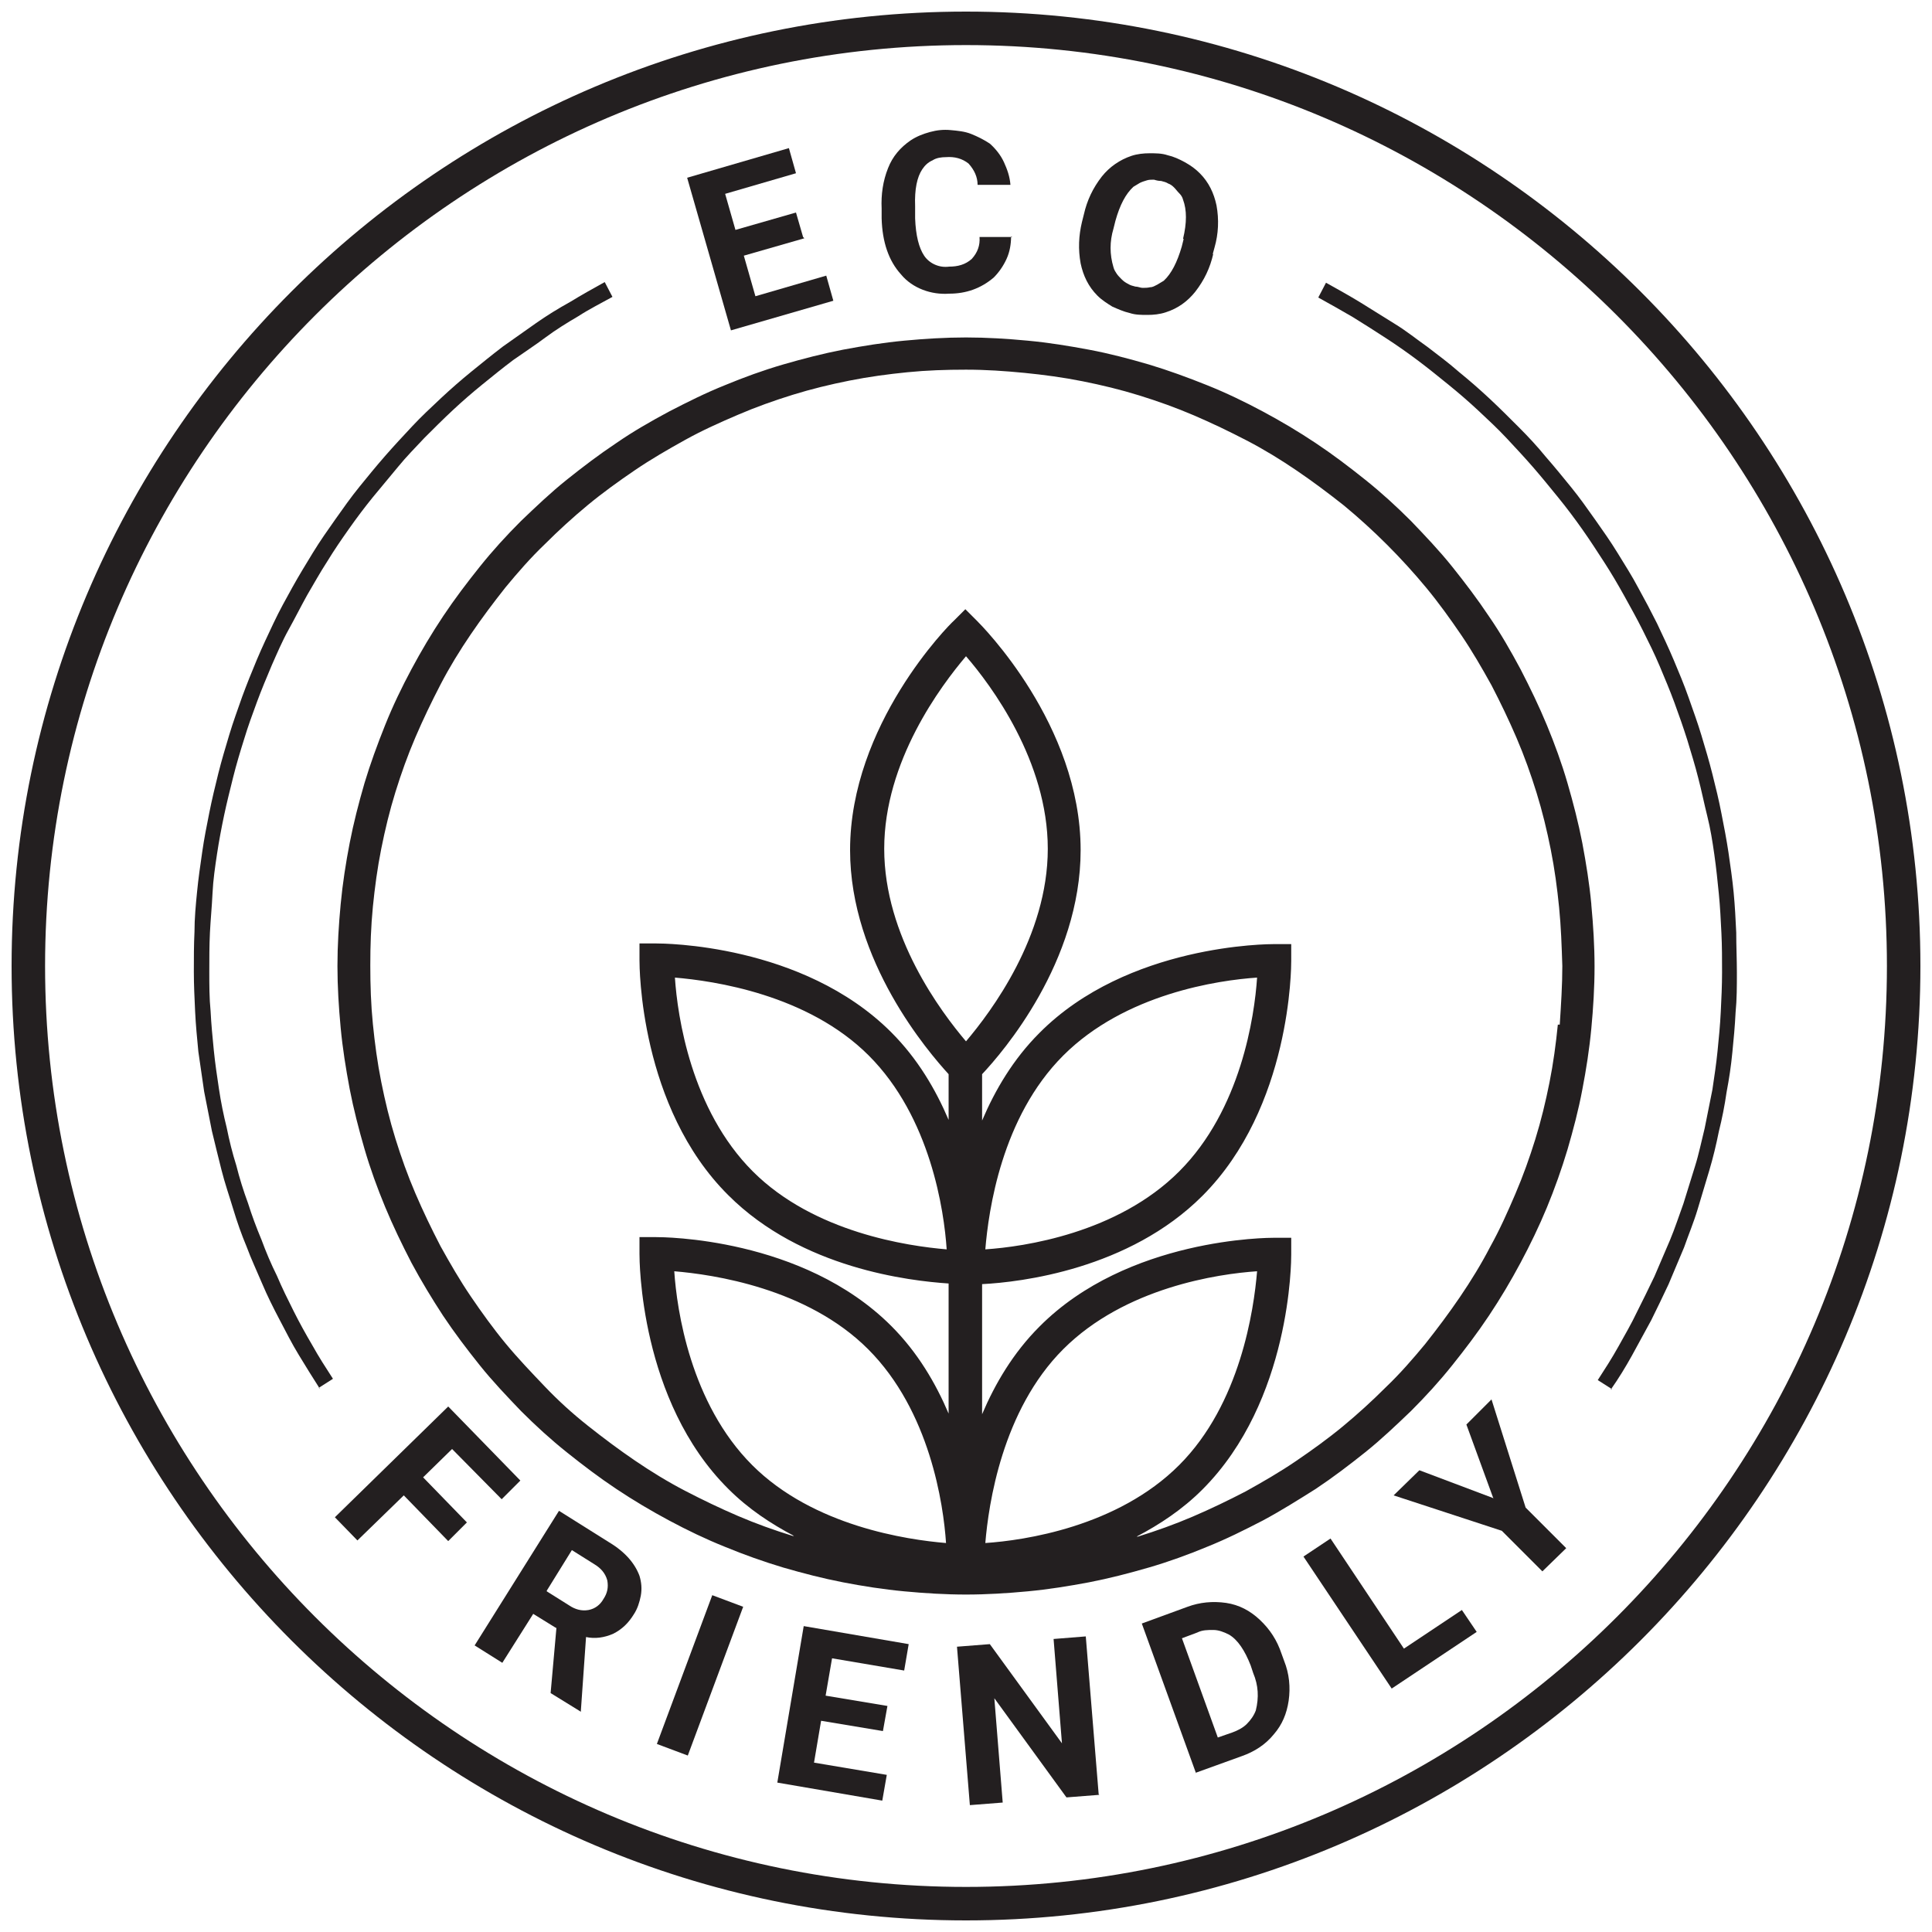
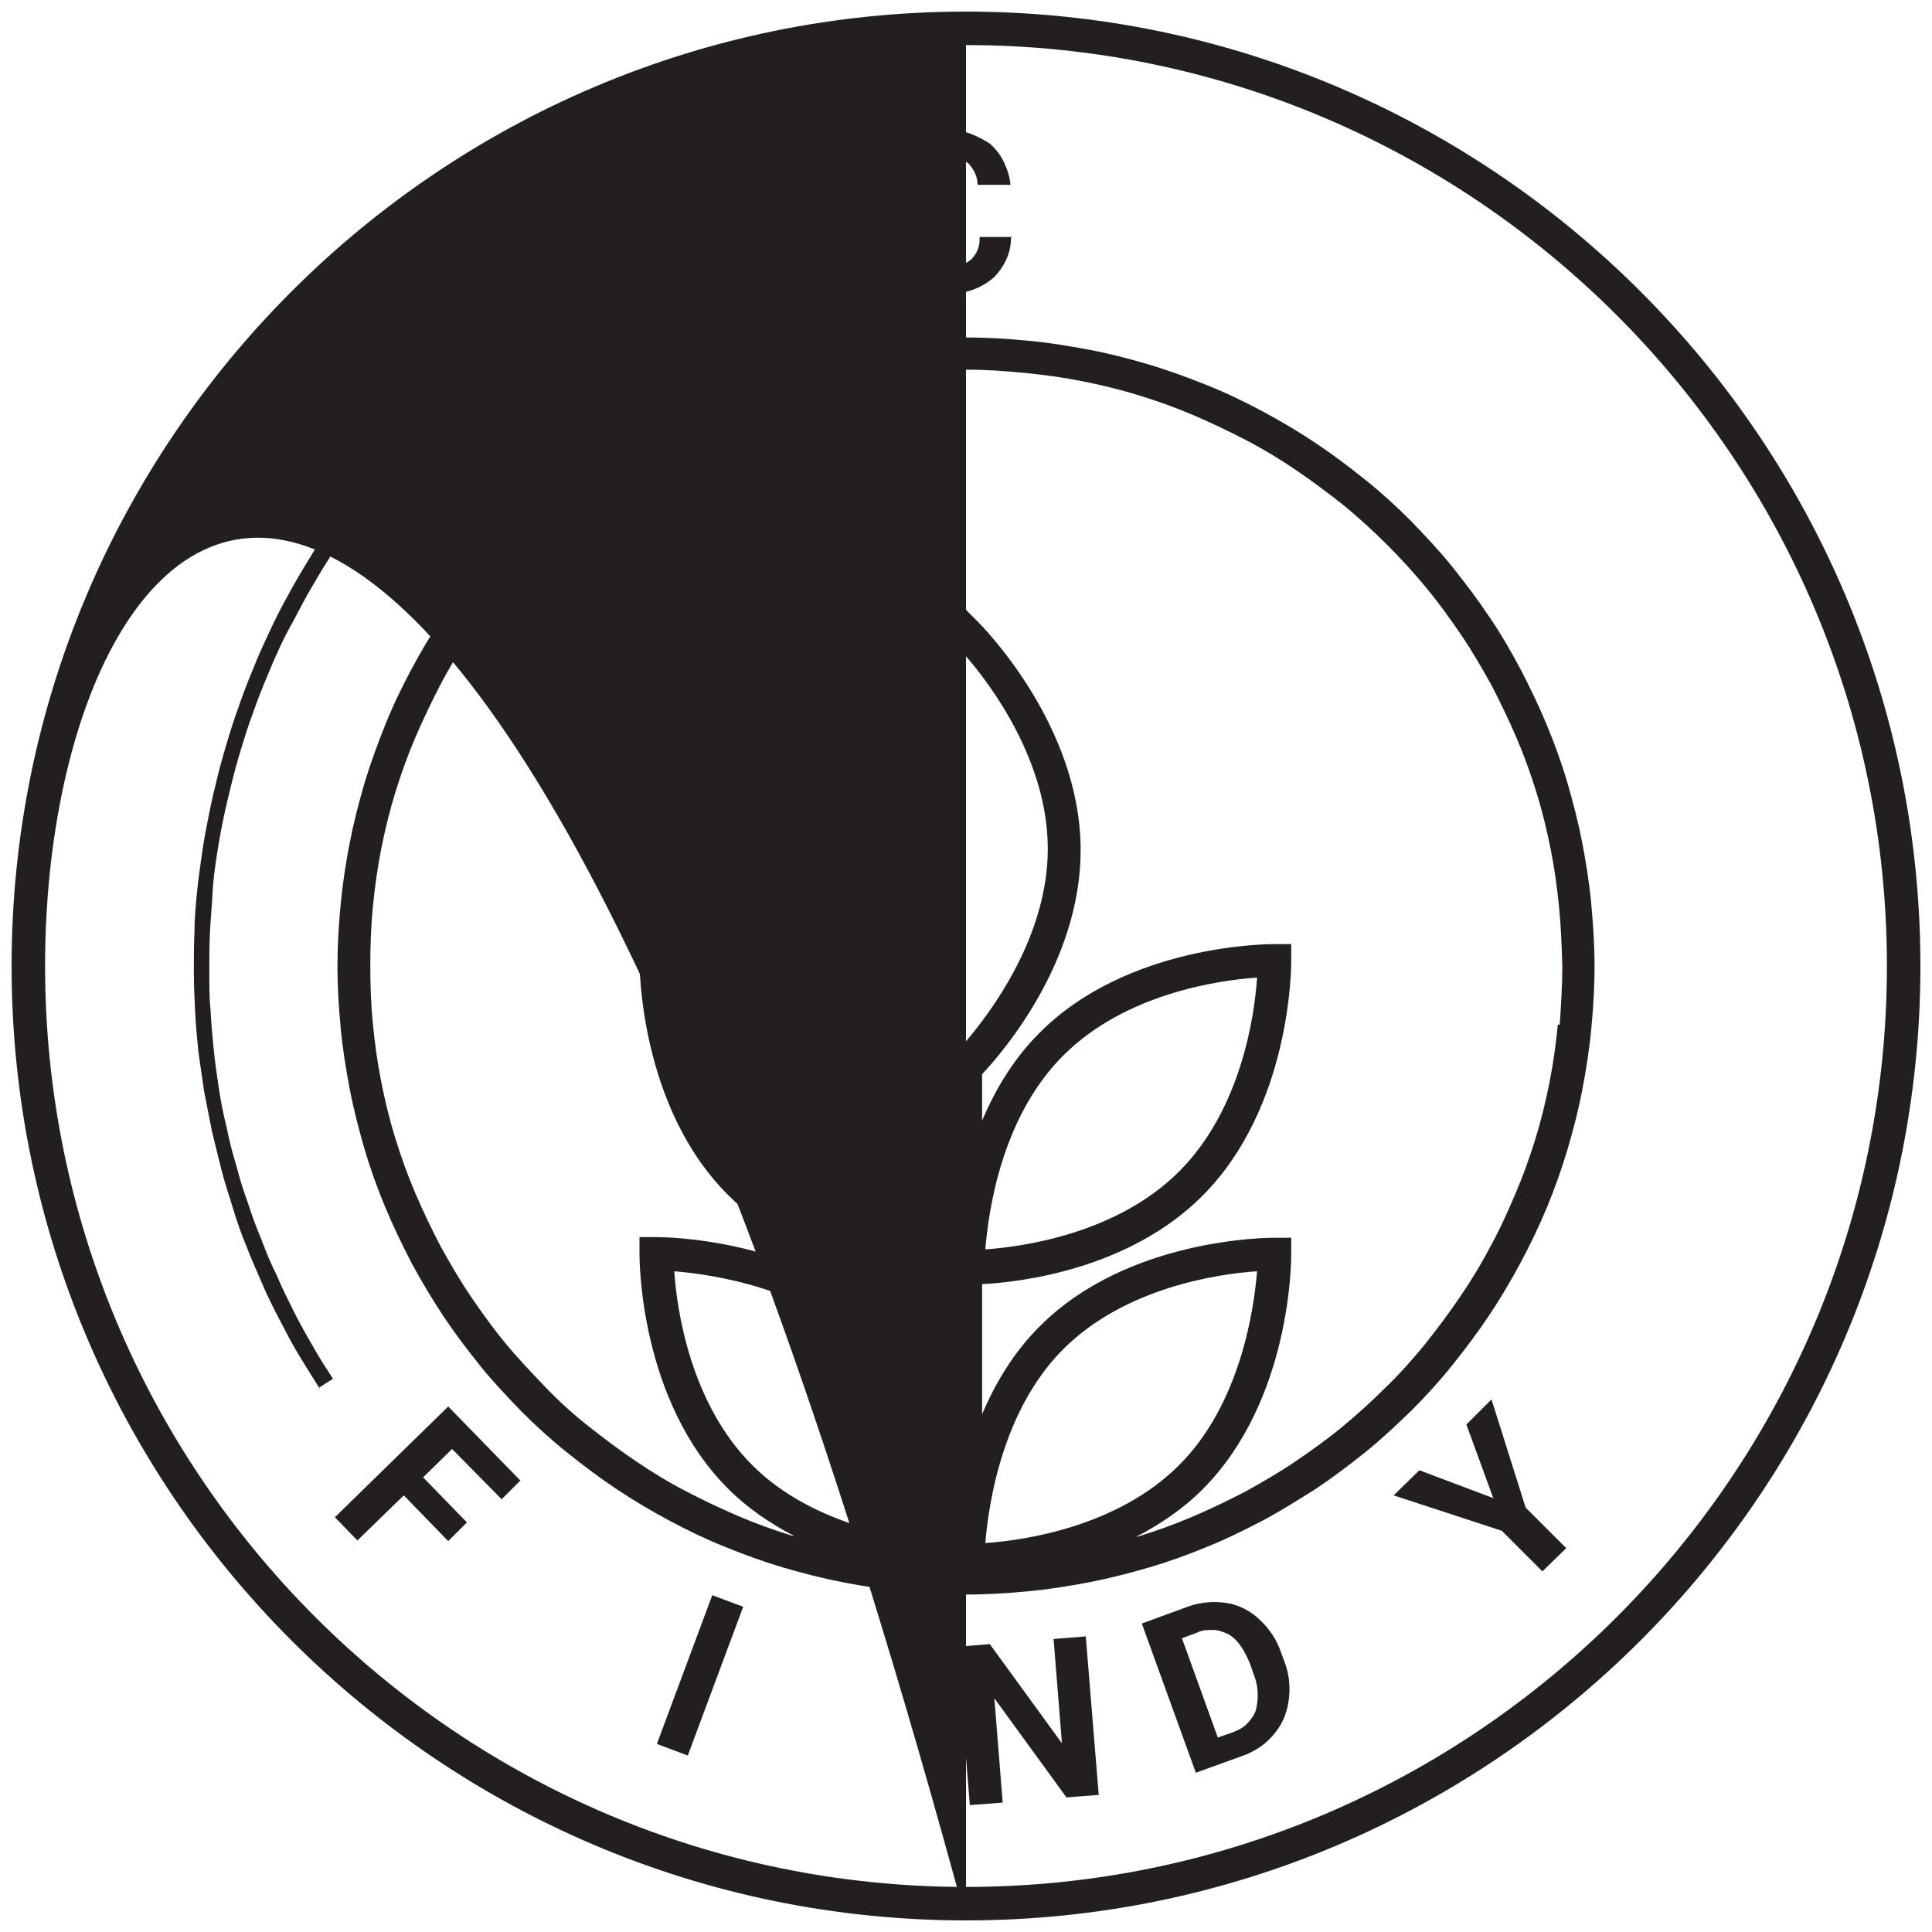
<svg xmlns="http://www.w3.org/2000/svg" id="Layer_6" data-name="Layer 6" viewBox="0 0 30 30">
  <defs>
    <style>      .cls-1 {        fill: none;      }      .cls-1, .cls-2 {        stroke-width: 0px;      }      .cls-2 {        fill: #231f20;      }      .cls-3 {        clip-path: url(#clippath);      }    </style>
    <clipPath id="clippath">
      <rect class="cls-1" x=".18" y=".18" width="29.64" height="29.64" />
    </clipPath>
  </defs>
  <path class="cls-2" d="m12.49,3.7l-.94.27.18.63,1.1-.32.11.39-1.59.46-.68-2.37,1.58-.46.11.39-1.1.32.16.56.94-.27.11.38Z" />
  <path class="cls-2" d="m15.7,3.67c0,.12-.02.24-.07.35-.05.11-.12.21-.2.29-.2.17-.43.25-.69.25-.14.01-.28-.01-.41-.06-.13-.05-.25-.13-.34-.24-.19-.21-.29-.5-.3-.87v-.15c-.01-.22.02-.43.1-.63.07-.18.19-.32.35-.43.09-.06.19-.1.3-.13.11-.03.21-.04.32-.03s.22.02.32.06.2.09.29.15c.09.08.17.18.22.29s.09.22.1.35h-.51c0-.12-.05-.23-.14-.33-.1-.08-.22-.11-.35-.1-.07,0-.15.01-.21.05-.07.03-.12.08-.16.14-.08.12-.12.31-.11.57v.19c.01.27.06.46.14.58.04.06.1.11.17.14.07.03.14.04.22.03.13,0,.25-.03.35-.12.09-.1.13-.21.12-.34h.51Z" />
-   <path class="cls-2" d="m18.84,3.94c-.05.22-.14.41-.28.59-.12.15-.27.26-.46.32-.09.03-.19.04-.28.04-.1,0-.19,0-.28-.03-.09-.02-.18-.06-.27-.1-.08-.05-.16-.1-.23-.17-.14-.14-.22-.31-.26-.5-.04-.22-.03-.43.02-.64l.03-.12c.05-.22.14-.41.28-.59.12-.15.28-.26.46-.32.09-.03.19-.04.28-.04.1,0,.19,0,.28.03.09.02.18.06.27.11s.16.1.23.17c.14.14.22.31.26.5.04.22.03.44-.03.65l-.03.11Zm-.47-.23c.06-.25.06-.45,0-.61-.01-.04-.03-.07-.06-.1s-.05-.06-.08-.09c-.03-.03-.06-.05-.09-.06-.03-.02-.07-.03-.11-.04-.04,0-.08-.01-.11-.02-.04,0-.08,0-.11.01s-.07.02-.11.04c-.03.02-.07.04-.1.06-.12.11-.21.28-.28.53l-.03.12c-.06.2-.06.4,0,.6.01.04.03.07.05.1.02.03.05.06.08.09.03.03.06.05.1.07.03.02.07.03.11.04.04,0,.08.02.11.02.04,0,.08,0,.12-.01.04,0,.07-.02.11-.04.03-.02.07-.04.1-.06.12-.11.21-.29.28-.53l.03-.12Z" />
  <g class="cls-3">
-     <path class="cls-2" d="m15,29.82C6.83,29.82.18,23.17.18,15S6.83.18,15,.18s14.82,6.65,14.82,14.82-6.65,14.82-14.82,14.82ZM15,.7C7.12.7.7,7.12.7,15s6.41,14.3,14.3,14.3,14.3-6.42,14.3-14.3S22.88.7,15,.7Z" />
+     <path class="cls-2" d="m15,29.82C6.83,29.82.18,23.17.18,15S6.83.18,15,.18s14.82,6.65,14.82,14.82-6.65,14.82-14.82,14.82ZC7.12.7.7,7.12.7,15s6.41,14.3,14.3,14.3,14.3-6.42,14.3-14.3S22.88.7,15,.7Z" />
  </g>
  <path class="cls-2" d="m6.95,23.92l-.68-.7-.72.7-.35-.36,1.76-1.72,1.12,1.15-.29.29-.77-.78-.45.44.68.7-.29.29Z" />
-   <path class="cls-2" d="m8.62,25.27l-.34-.21-.48.76-.43-.27,1.31-2.09.78.49c.25.15.4.33.47.52.03.1.04.2.02.31-.02.1-.05.2-.11.29-.08.13-.18.23-.32.3-.14.06-.28.08-.42.05l-.08,1.14v.02s-.47-.29-.47-.29l.09-1.01Zm-.13-.56l.35.22c.09.06.19.09.3.07.1-.02.18-.08.23-.17.06-.09.08-.18.06-.29-.03-.11-.1-.19-.2-.25l-.35-.22-.39.63Z" />
  <path class="cls-2" d="m10.68,27.26l-.48-.18.86-2.31.48.18-.86,2.31Z" />
-   <path class="cls-2" d="m13.71,26.88l-.96-.16-.11.65,1.13.19-.07.4-1.63-.28.41-2.43,1.63.28-.07.41-1.12-.19-.1.58.96.16-.07.39Z" />
  <path class="cls-2" d="m17.07,27.87l-.51.04-1.12-1.54.13,1.62-.51.04-.2-2.46.51-.04,1.12,1.54-.13-1.62.5-.04.2,2.45Z" />
  <path class="cls-2" d="m18.57,27.53l-.84-2.32.71-.26c.19-.07.39-.09.6-.06.2.03.37.12.52.26.16.15.27.32.34.53l.04.11c.08.2.1.41.07.62-.03.2-.1.37-.23.52-.13.16-.3.27-.5.34l-.72.26Zm-.22-2.1l.56,1.55.23-.08c.08-.03.16-.07.22-.13.06-.06.11-.13.14-.21.05-.2.04-.39-.04-.58l-.04-.12c-.09-.23-.2-.4-.34-.48-.08-.04-.16-.07-.24-.07-.09,0-.17,0-.25.04l-.24.09Z" />
-   <path class="cls-2" d="m21.8,25.6l.9-.6.23.34-1.32.88-1.37-2.05.42-.28,1.14,1.71Z" />
  <path class="cls-2" d="m23.19,23.27l-.42-1.15.39-.39.53,1.68.63.63-.37.36-.63-.63-1.68-.55.4-.39,1.14.43Z" />
  <path class="cls-2" d="m24.71,14.04c-.03-.32-.08-.63-.14-.95-.06-.31-.14-.62-.23-.93-.09-.31-.2-.61-.32-.9-.12-.29-.26-.58-.41-.87-.15-.28-.31-.56-.49-.82-.18-.27-.37-.52-.57-.77-.2-.25-.42-.48-.64-.71-.23-.23-.46-.44-.71-.64-.25-.2-.5-.39-.77-.57-.27-.18-.54-.34-.82-.49-.28-.15-.57-.29-.87-.41-.3-.12-.6-.23-.9-.32-.31-.09-.61-.17-.93-.23s-.63-.11-.95-.14c-.32-.03-.64-.05-.96-.05s-.64.02-.96.05c-.32.03-.63.08-.95.14-.31.06-.62.14-.93.23-.31.09-.61.2-.9.32-.3.12-.58.26-.87.41-.28.15-.56.31-.82.49-.27.18-.52.37-.77.57-.25.2-.48.42-.71.64-.23.23-.44.46-.64.71-.2.25-.39.5-.57.77-.18.27-.34.54-.49.82-.15.28-.29.57-.41.87-.12.3-.23.6-.32.9-.09.31-.17.62-.23.93-.06.31-.11.63-.14.95-.03.32-.05.64-.05.96s.02.64.05.96c.03.32.08.63.14.95.06.31.14.62.23.93.09.31.2.61.32.9.12.29.26.58.41.87.15.28.32.56.49.82.18.27.37.52.57.77.2.25.42.48.64.71.23.23.46.44.71.64.25.2.5.39.77.57.27.18.54.34.82.49.28.15.57.29.87.41.29.12.6.23.9.32.31.09.62.17.93.23.31.06.63.11.95.14.32.03.64.05.96.05s.64-.02.96-.05c.32-.03.63-.08.95-.14.31-.06.62-.14.93-.23.31-.09.61-.2.9-.32.3-.12.58-.26.87-.41.28-.15.55-.32.82-.49.27-.18.52-.37.77-.57.25-.2.48-.42.71-.64.23-.23.44-.46.64-.71.2-.25.39-.5.57-.77.18-.27.34-.54.49-.82.15-.28.29-.57.41-.86.12-.29.23-.6.32-.9.09-.31.17-.61.23-.93.06-.31.11-.63.14-.95.03-.32.05-.64.05-.96s-.02-.64-.05-.96Zm-9.71,2.13c-.39-.46-1.27-1.63-1.27-2.99s.88-2.53,1.27-2.99c.39.45,1.27,1.63,1.27,2.99s-.88,2.53-1.27,2.99Zm.3,7.79c.05-.6.26-2.06,1.21-3.01.96-.96,2.41-1.17,3.01-1.21-.05.6-.26,2.06-1.21,3.01-.96.96-2.41,1.17-3.01,1.21Zm-3.62-1.21c-.96-.96-1.17-2.41-1.21-3.01.6.05,2.06.26,3.01,1.21.96.96,1.17,2.41,1.21,3.01-.6-.05-2.06-.26-3.01-1.21Zm12.51-6.84c-.03.3-.07.6-.13.9-.06.3-.13.59-.22.88-.09.29-.19.57-.31.85-.12.28-.24.55-.39.82-.14.27-.3.53-.47.78-.17.25-.35.49-.54.73-.19.23-.39.46-.61.67-.21.21-.44.42-.67.61-.23.19-.48.37-.73.54s-.51.32-.78.47c-.27.14-.54.27-.82.39s-.56.22-.85.31c0,0-.02,0-.02,0,.36-.19.71-.42,1.02-.73,1.38-1.38,1.38-3.56,1.38-3.65v-.26s-.26,0-.26,0c-.09,0-2.28,0-3.65,1.38-.41.41-.69.89-.89,1.36v-2.02c.6-.03,2.28-.23,3.42-1.37,1.38-1.38,1.38-3.56,1.38-3.65v-.26s-.26,0-.26,0c-.09,0-2.28,0-3.65,1.38-.41.41-.69.89-.89,1.36v-.72c.32-.34,1.53-1.74,1.53-3.48,0-1.95-1.54-3.49-1.61-3.56l-.18-.18-.18.18c-.07.06-1.61,1.61-1.61,3.56,0,1.73,1.22,3.14,1.53,3.48v.71c-.2-.47-.48-.95-.89-1.36-1.38-1.38-3.56-1.38-3.65-1.38h-.26s0,.26,0,.26c0,.09,0,2.28,1.38,3.65,1.14,1.14,2.82,1.33,3.42,1.37v2.02c-.2-.47-.48-.95-.89-1.36-1.38-1.38-3.56-1.38-3.65-1.38h-.26s0,.26,0,.26c0,.09,0,2.28,1.38,3.65.31.31.66.54,1.02.73,0,0-.02,0-.02,0-.29-.09-.57-.19-.85-.31-.28-.12-.55-.25-.82-.39-.27-.14-.53-.3-.78-.47s-.49-.35-.73-.54-.46-.39-.67-.61-.42-.44-.61-.67c-.19-.23-.37-.48-.54-.73-.17-.25-.32-.51-.47-.78-.14-.27-.27-.54-.39-.82-.12-.28-.22-.56-.31-.85-.09-.29-.16-.58-.22-.88-.06-.3-.1-.6-.13-.9-.03-.3-.04-.6-.04-.91s.01-.6.04-.91c.03-.3.07-.6.13-.9.06-.3.13-.59.22-.88.09-.29.19-.57.31-.85.12-.28.25-.55.39-.82.14-.27.3-.53.47-.78.17-.25.35-.49.54-.73.19-.23.39-.46.61-.67.21-.21.44-.42.67-.61s.48-.37.73-.54.51-.32.78-.47.54-.27.82-.39c.28-.12.56-.22.85-.31.29-.09.58-.16.88-.22.3-.06.6-.1.9-.13.3-.03.6-.04.91-.04s.6.02.91.05c.3.03.6.07.9.13.3.06.59.13.88.22.29.09.57.19.85.31.28.12.55.25.82.39.27.14.53.3.78.47.25.17.49.35.73.54.23.19.46.4.67.61.21.21.42.44.61.67.19.23.37.48.54.73.17.25.32.51.47.78.14.27.27.54.39.82.12.28.22.56.31.85.09.29.16.58.22.88.06.3.1.6.13.9.03.3.04.6.05.91,0,.3-.02.6-.04.91Zm-8.89,3.49c.05-.6.25-2.05,1.21-3.01.96-.96,2.41-1.17,3.01-1.21-.04.6-.25,2.05-1.21,3.01-.96.96-2.41,1.17-3.01,1.21Zm-.6,0c-.6-.05-2.06-.26-3.01-1.21-.96-.96-1.17-2.41-1.21-3.01h0c.6.05,2.06.26,3.01,1.21.96.96,1.17,2.41,1.21,3.01Z" />
-   <path class="cls-2" d="m25.03,21.57l-.22-.14c.11-.17.22-.34.32-.52.1-.18.2-.35.29-.54.09-.18.18-.36.27-.55.08-.19.16-.37.24-.56s.14-.38.21-.57c.06-.19.12-.39.18-.58s.1-.39.15-.59c.04-.2.08-.4.12-.6.03-.2.06-.4.08-.6.02-.2.04-.4.05-.61.01-.2.02-.41.02-.61s0-.41-.01-.61-.02-.41-.04-.61c-.02-.2-.04-.4-.07-.61s-.06-.4-.11-.6-.09-.4-.14-.59c-.05-.2-.11-.39-.17-.59-.06-.19-.13-.39-.2-.58-.07-.19-.15-.38-.23-.57-.08-.19-.17-.37-.26-.55s-.19-.36-.29-.54-.2-.35-.31-.52c-.11-.17-.22-.34-.34-.51-.12-.17-.24-.33-.37-.49-.13-.16-.26-.32-.39-.47s-.27-.3-.41-.45c-.14-.15-.29-.29-.44-.43-.15-.14-.3-.27-.46-.4-.16-.13-.32-.26-.48-.38-.16-.12-.33-.24-.5-.35-.17-.11-.34-.22-.52-.33-.17-.1-.35-.2-.53-.3l.12-.23c.18.1.36.2.54.31.18.11.35.22.53.33s.34.24.51.36c.17.13.33.25.49.39.16.13.32.27.47.41.15.14.3.29.45.44.15.15.29.3.42.46.14.16.27.32.4.48.13.16.25.33.37.5.12.17.24.34.35.52s.22.35.32.54c.1.18.2.37.29.55.09.19.18.38.26.57.08.19.16.38.23.58s.14.39.2.59c.06.2.12.4.17.6.05.2.1.4.14.61.04.2.08.41.11.61.03.21.06.41.08.62.02.21.03.41.04.62,0,.21.01.42.01.62,0,.21,0,.42-.02.62-.01.21-.03.42-.05.62-.02.21-.05.41-.09.62-.03.21-.07.41-.12.61-.04.2-.09.41-.15.61-.06.2-.12.4-.18.6-.06.2-.14.39-.21.59-.08.19-.16.38-.24.57-.09.19-.18.38-.27.56-.1.18-.2.37-.3.55-.1.18-.21.36-.33.53Z" />
  <path class="cls-2" d="m4.97,21.57c-.11-.17-.22-.35-.33-.53s-.2-.36-.3-.55c-.1-.19-.19-.37-.27-.56s-.17-.38-.24-.57c-.08-.19-.15-.39-.21-.59-.06-.2-.13-.4-.18-.6s-.1-.4-.15-.61c-.04-.2-.08-.41-.12-.61-.03-.2-.06-.41-.09-.62-.02-.21-.04-.41-.05-.62s-.02-.42-.02-.62c0-.21,0-.42.01-.62,0-.21.02-.42.04-.62.02-.21.05-.41.08-.62.03-.21.07-.41.11-.61.04-.2.09-.41.14-.61.05-.2.11-.4.17-.6s.13-.39.2-.59c.07-.19.15-.39.23-.58s.17-.38.26-.57c.09-.19.19-.37.29-.55.1-.18.21-.36.32-.54.11-.18.23-.35.35-.52s.24-.34.37-.5c.13-.16.26-.32.4-.48s.28-.31.42-.46c.14-.15.29-.29.45-.44.15-.14.31-.28.47-.41.16-.13.32-.26.49-.39.17-.12.34-.24.51-.36.17-.12.35-.23.53-.33.18-.11.36-.21.54-.31l.12.23c-.18.1-.36.19-.53.3-.17.1-.35.21-.51.33s-.33.23-.5.35c-.16.12-.32.25-.48.38-.16.13-.31.26-.46.4-.15.14-.29.28-.44.43-.14.15-.28.29-.41.45s-.26.31-.39.47c-.13.16-.25.32-.37.49-.12.17-.23.33-.34.51-.11.17-.21.35-.31.52-.1.18-.19.36-.29.54s-.18.37-.26.55c-.08.19-.16.38-.23.57-.07.19-.14.38-.2.58-.06.19-.12.39-.17.59-.05.2-.1.4-.14.59s-.08.4-.11.6-.06.4-.07.61-.03.41-.04.61-.01.41-.01.61,0,.41.02.61c.01.2.03.41.05.61.02.2.05.4.08.6.03.2.07.4.12.6.04.2.09.4.15.59.05.2.11.39.18.58.06.19.13.38.21.57.07.19.15.38.24.56.08.19.17.37.26.55.09.18.19.36.29.53.1.18.21.35.32.52l-.22.14Z" />
</svg>